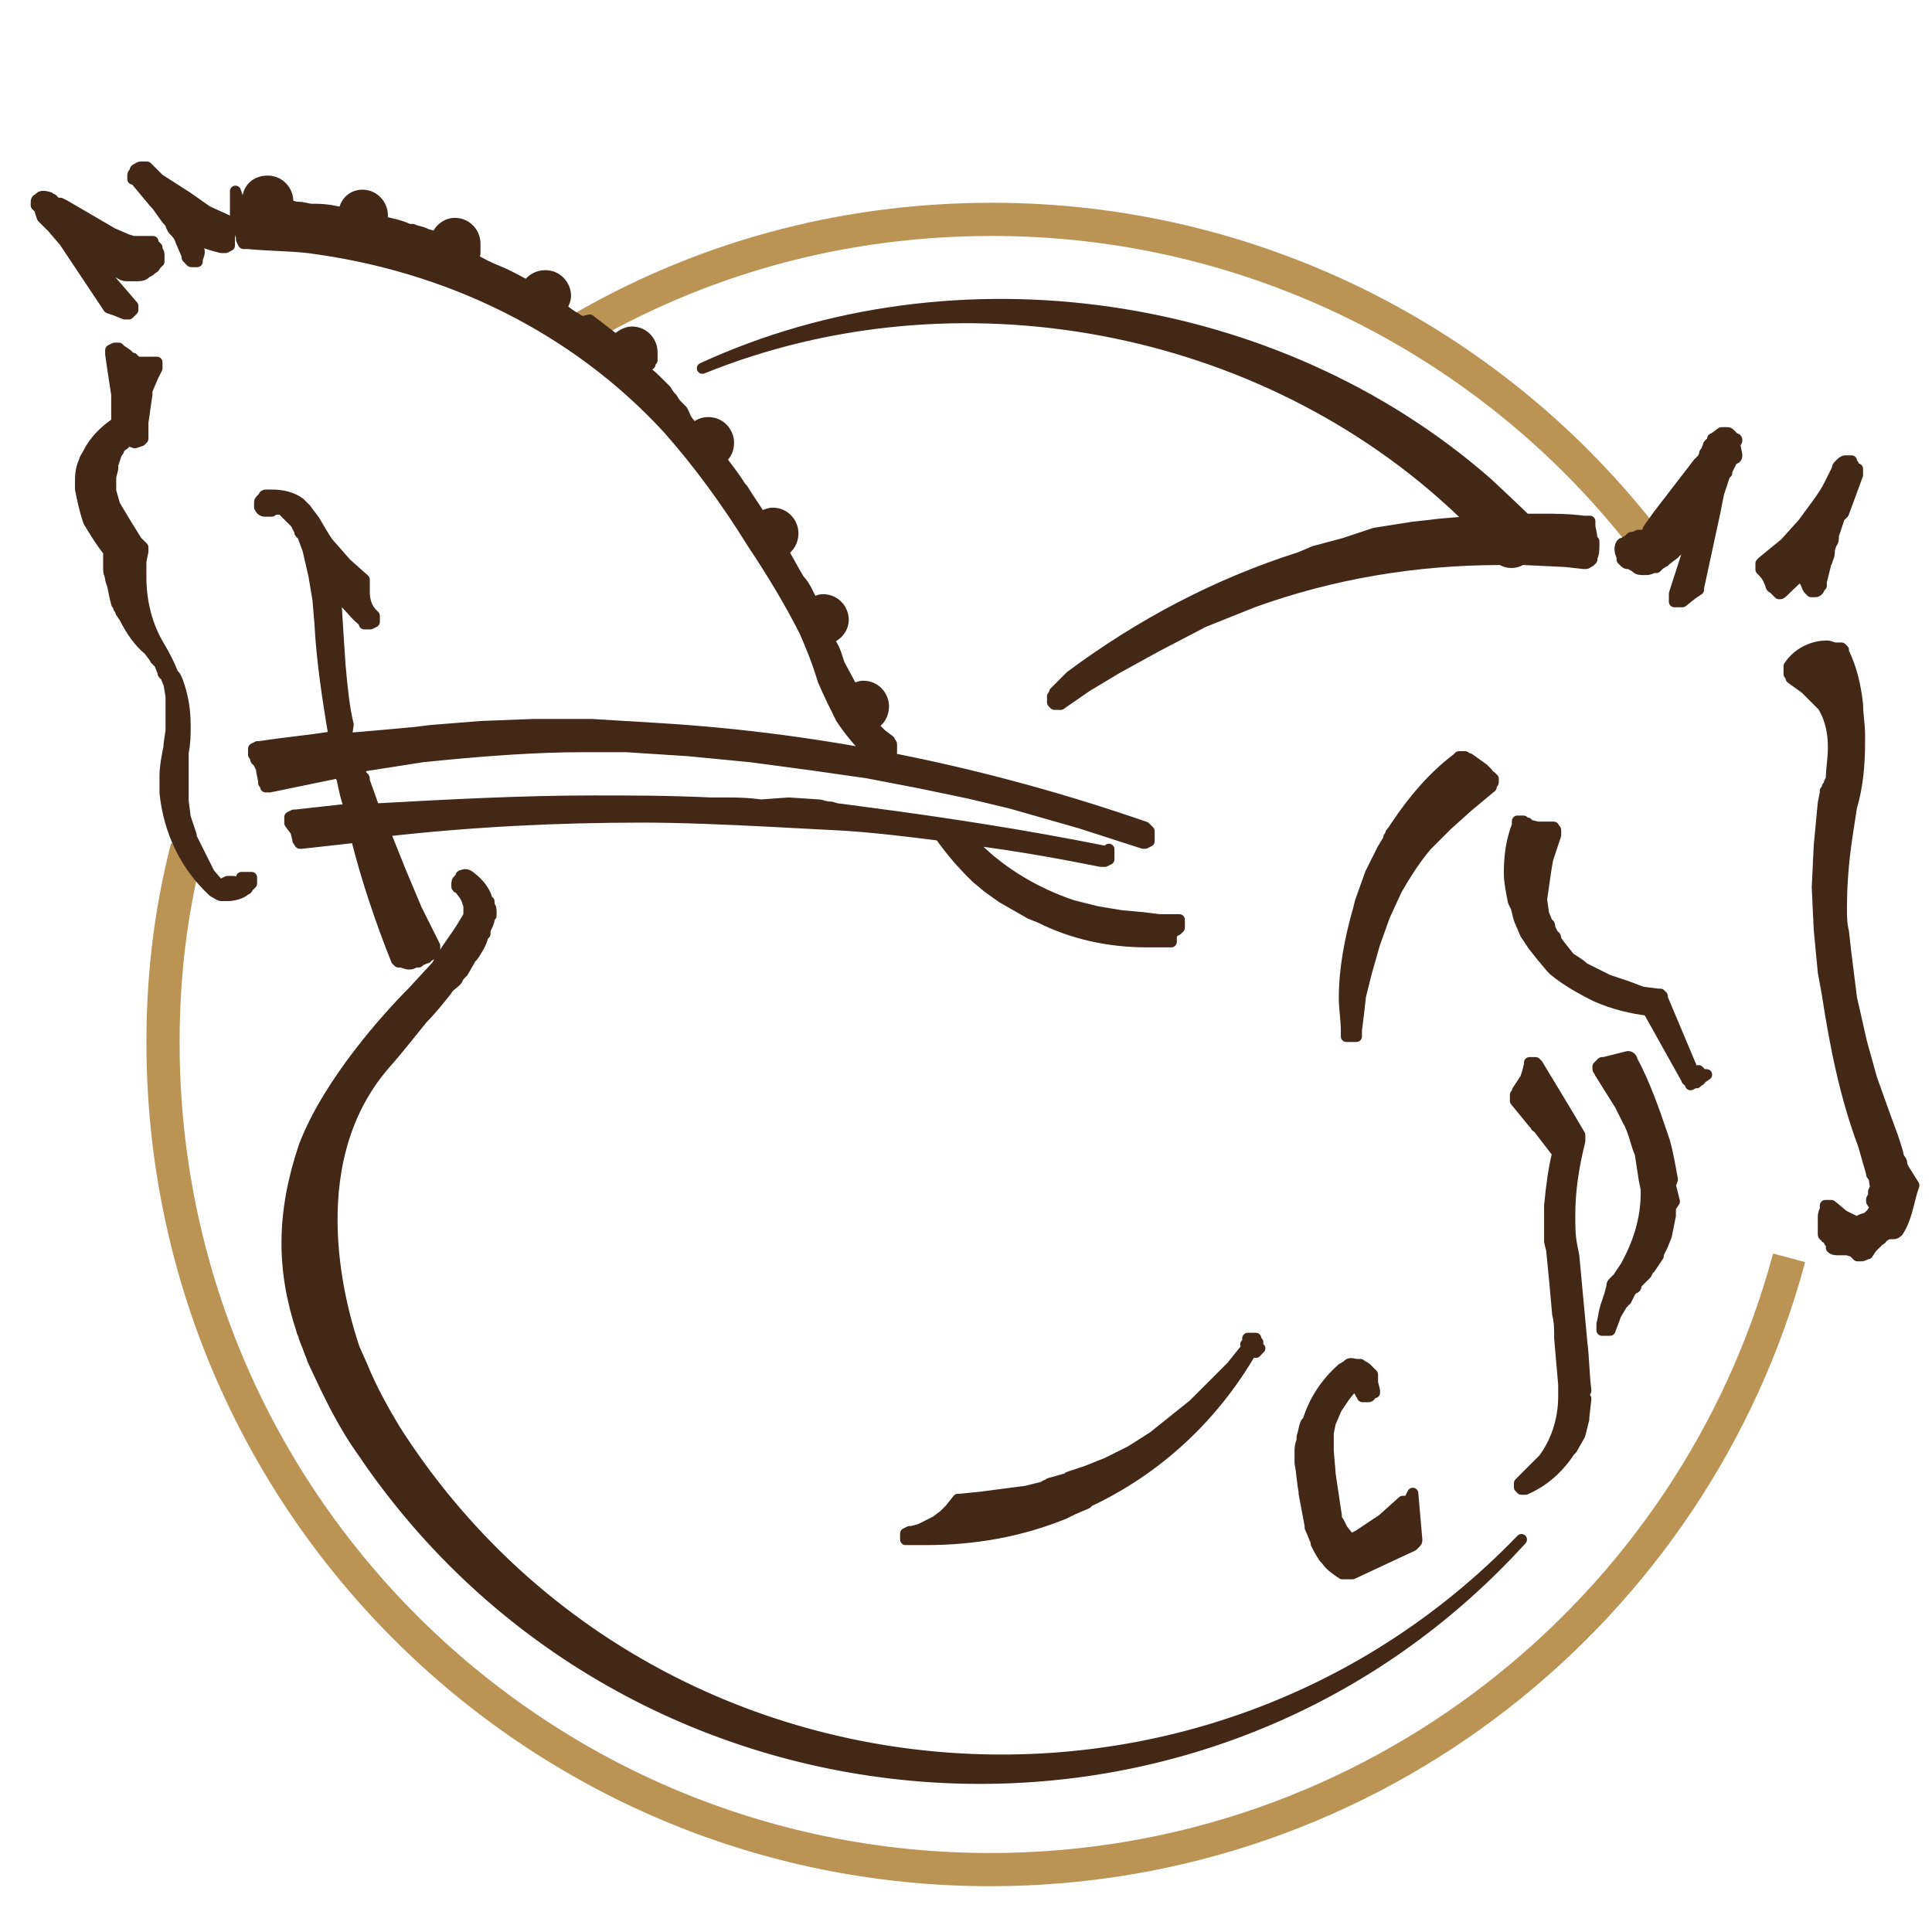
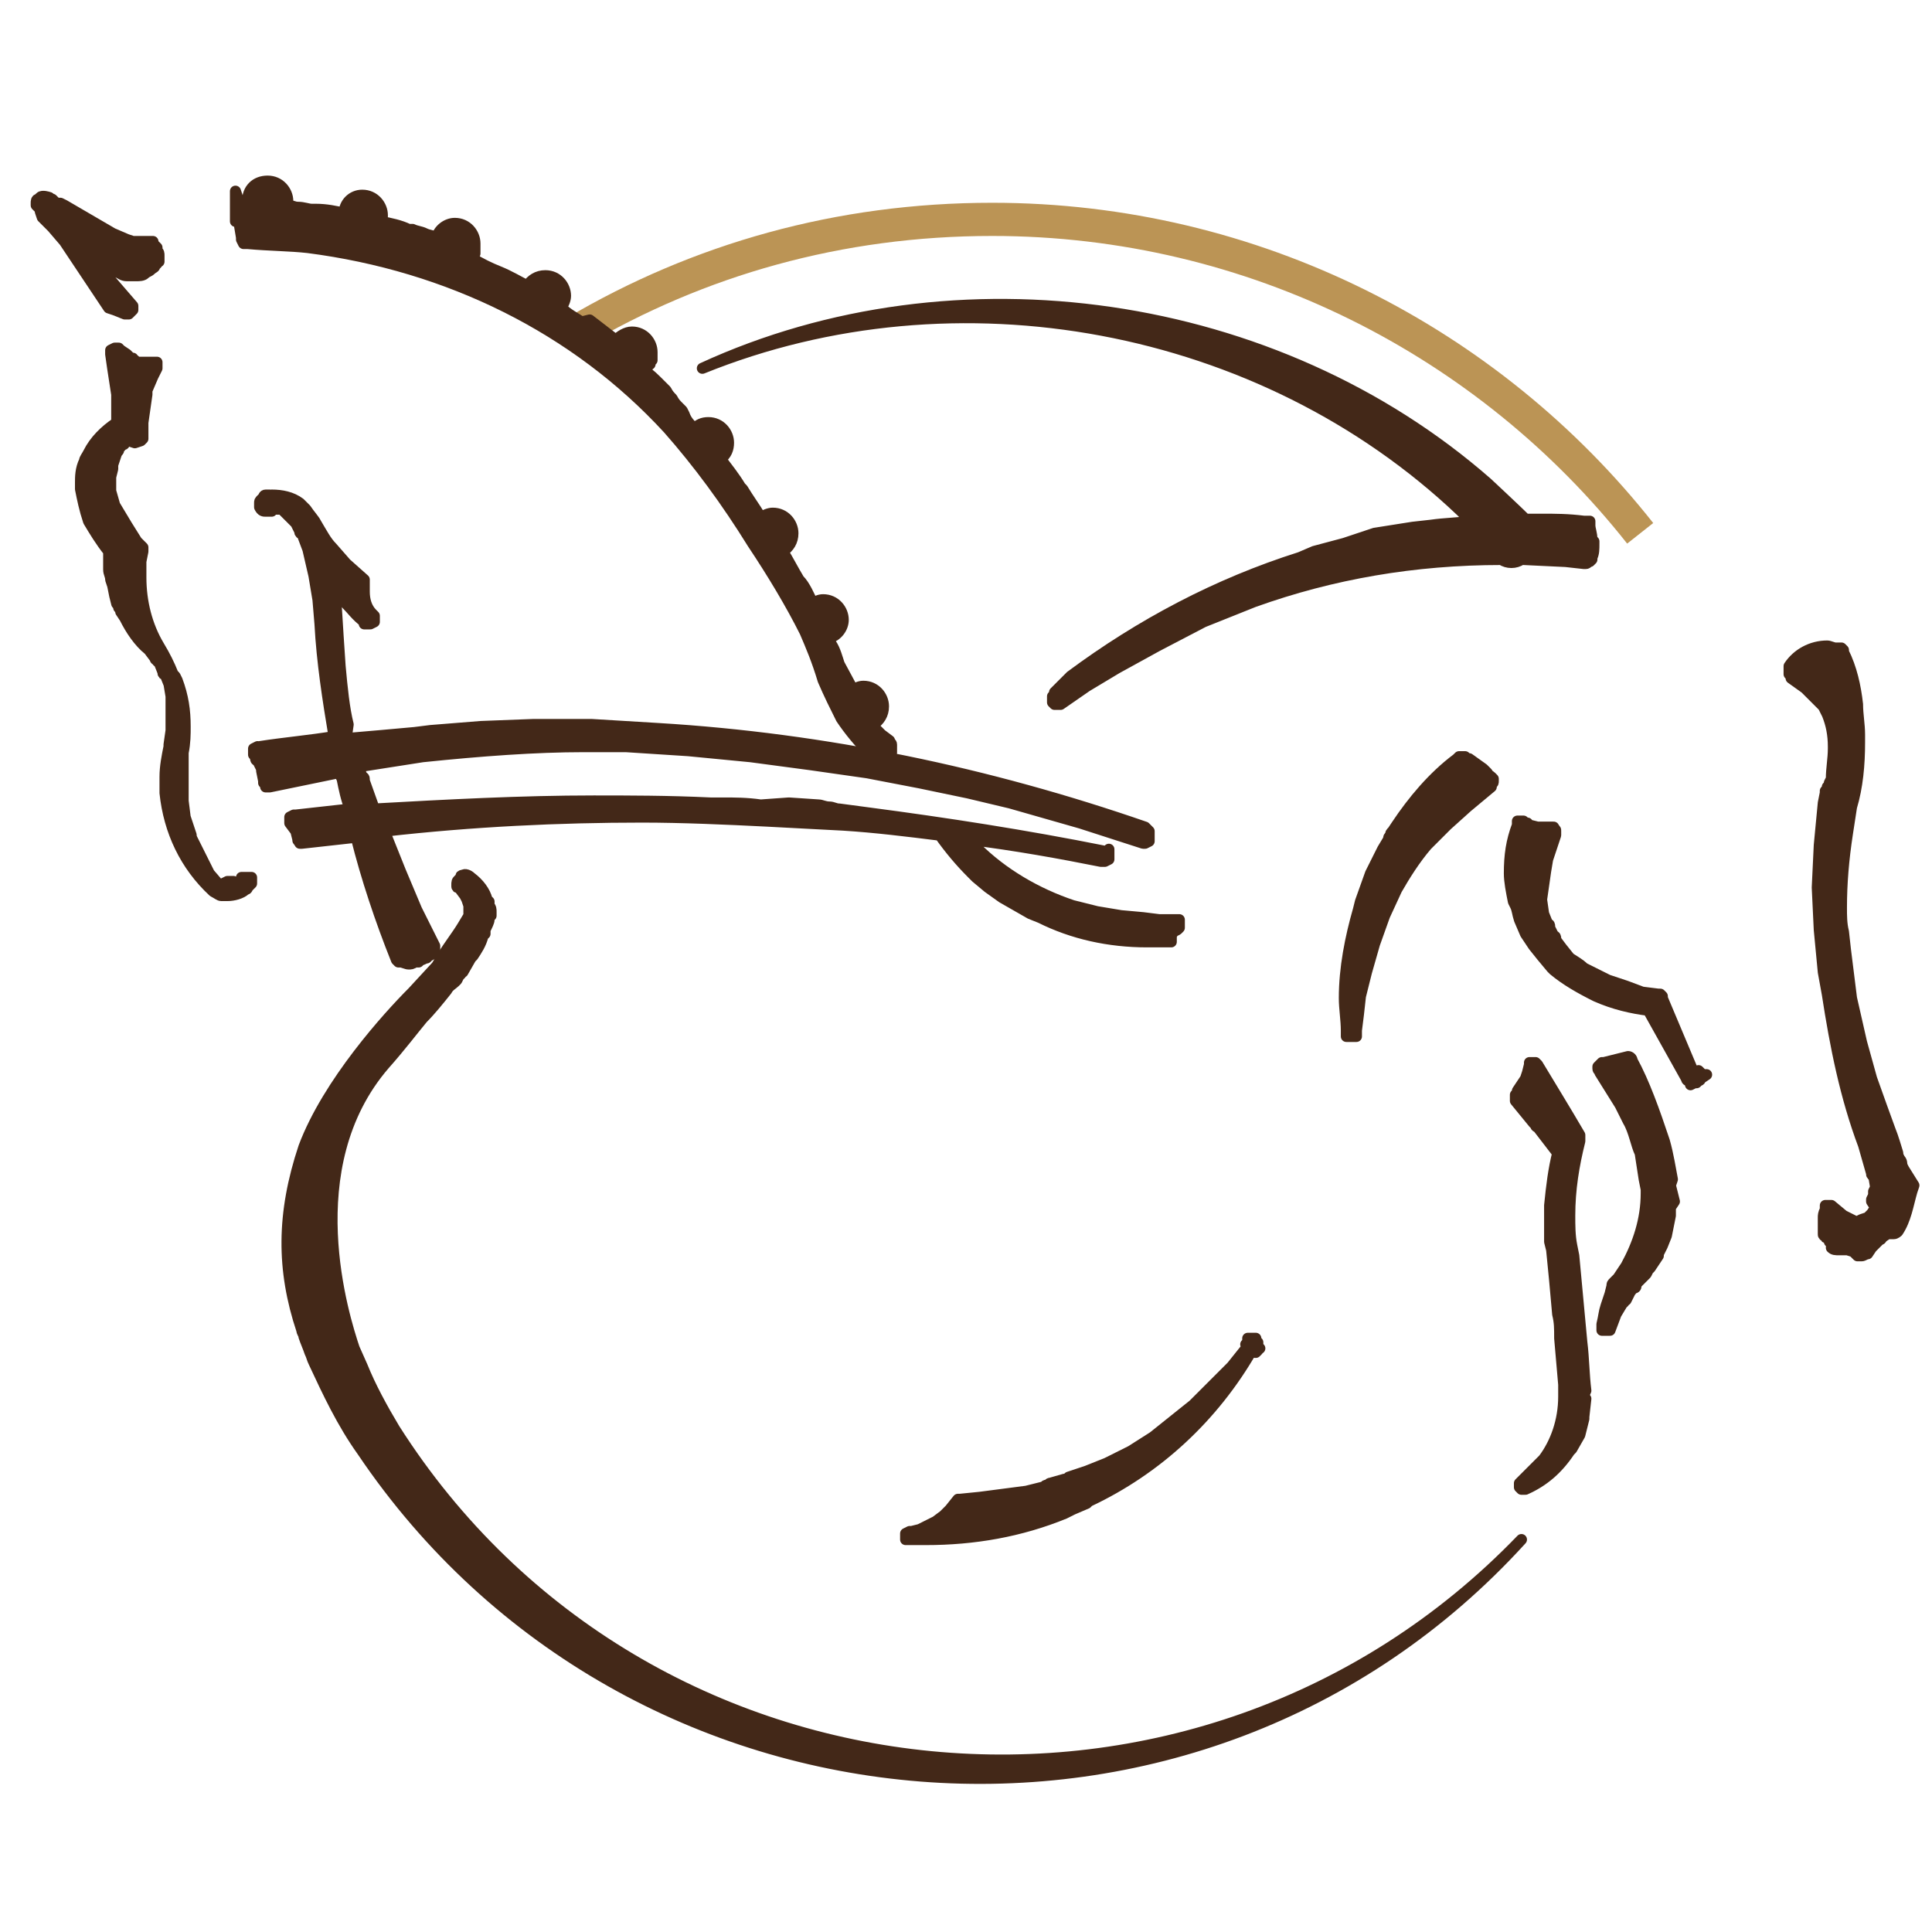
<svg xmlns="http://www.w3.org/2000/svg" version="1.1" id="Calque_1" x="0px" y="0px" viewBox="0 0 96 96" style="enable-background:new 0 0 96 96;" xml:space="preserve">
  <style type="text/css">
	.st0{fill:none;stroke:#BB9455;stroke-width:1.649;stroke-miterlimit:10;}
	.st1{fill:#432818;stroke:#432818;stroke-width:0.55;stroke-linecap:round;stroke-linejoin:round;stroke-miterlimit:10;}
</style>
-   <path class="st0" d="M88.9,62.5C84.2,80,68.2,92.9,49.2,92.9c-22.7,0-41.1-18.4-41.1-41.1c0-3.4,0.4-6.6,1.2-9.7" />
  <path class="st0" d="M28.6,16.5c6.1-3.6,13.1-5.6,20.7-5.6c13,0,24.7,6.1,32.2,15.6" />
  <g>
    <path class="st1" d="M19.6,71c-0.6-1-1.2-2.1-1.6-3.1L17.6,67c-0.5-1.5-2.9-9,1.5-14.1c0.8-0.9,1.4-1.7,1.9-2.3l0,0   c0.4-0.4,0.8-0.9,1.2-1.4c0.1-0.2,0.3-0.3,0.4-0.4l0.1-0.1l0.1-0.2c0.1-0.1,0.1-0.1,0.1-0.1c0-0.1,0.1-0.1,0.1-0.1l0.4-0.7l0.1-0.1   l0,0c0.2-0.3,0.4-0.6,0.5-1l0.1-0.1c0,0,0,0,0-0.1v-0.1c0.1-0.2,0.2-0.4,0.2-0.5v-0.1c0-0.1,0-0.1,0.1-0.1c0-0.1,0-0.1,0-0.1v-0.1   c0-0.1,0-0.2-0.1-0.3v-0.2l-0.1-0.1c-0.1-0.4-0.4-0.8-0.8-1.1c-0.1-0.1-0.3-0.2-0.4-0.1c-0.1,0-0.1,0-0.1,0.1l-0.1,0.1   c-0.1,0.1-0.1,0.1-0.1,0.3V44c0,0.1,0,0.1,0.1,0.1l0.3,0.4l0.1,0.2l0.1,0.3v0.3l0,0.2l-0.3,0.5c-0.3,0.5-0.7,1-1,1.5L21.7,48   l-1.2,1.3c-1.2,1.2-4.2,4.5-5.4,7.7C14,60.3,14,63.1,15,66.1c0,0.1,0.1,0.2,0.1,0.3c0.1,0.3,0.2,0.5,0.3,0.8   c0.1,0.2,0.1,0.3,0.2,0.5c0.7,1.5,1.4,3,2.4,4.4c13.2,19.6,41.6,22,57.6,4.4C59.6,93.1,32,90.5,19.6,71z" />
    <path class="st1" d="M72.6,25.4c0,0,0.3,0.3,0.5,0.5c-0.7,0.1-1.3,0.1-2,0.2l-0.9,0.1l-1.9,0.3L66.8,27l-1.5,0.4l-0.7,0.3   c-4.1,1.3-7.9,3.3-11.4,5.9l-0.1,0.1l-0.1,0.1c-0.1,0.1-0.1,0.1-0.2,0.2l-0.4,0.4v0.1l-0.1,0.1v0.3l0.1,0.1h0.3l1.3-0.9l1.5-0.9   l2-1.1l2.3-1.2l2.5-1c3.9-1.4,8-2.1,12.3-2.1c0.3,0.2,0.7,0.2,1,0h0.1l2.1,0.1l0.9,0.1h0.1c0.1,0,0.1-0.1,0.2-0.1l0.1-0.1v-0.1   c0.1-0.2,0.1-0.4,0.1-0.7v-0.1c-0.1-0.1-0.1-0.1-0.1-0.1c0-0.3-0.1-0.5-0.1-0.7v-0.2h-0.3c-0.8-0.1-1.4-0.1-2.1-0.1   c-0.3,0-0.5,0-0.8,0c-0.4-0.4-1.9-1.8-1.9-1.8c-10.5-9.2-26.4-11.5-39-5.7C47.5,13.2,62.7,16,72.6,25.4z" />
    <path class="st1" d="M5.4,15.3l0.3,0.1l0.5,0.2h0.2l0.1-0.1l0.1-0.1v-0.2L4.7,13c-0.1-0.1-0.1-0.1-0.1-0.1c0,0,0-0.1-0.1-0.1   c0.3,0.2,0.6,0.3,1,0.5c0.1,0.1,0.1,0.1,0.2,0.1c0.1,0,0.1,0.1,0.1,0.1c0.2,0.1,0.3,0.2,0.5,0.2h0.1c0.1,0,0.2,0,0.3,0h0.1   c0.1,0,0.3,0,0.4-0.1c0.1-0.1,0.2-0.1,0.3-0.2c0.1-0.1,0.2-0.1,0.2-0.2l0.1-0.1c0-0.1,0-0.1,0.1-0.1V13v-0.1v-0.2   c0-0.1,0-0.2-0.1-0.2v-0.1v-0.1c-0.1-0.1-0.2-0.2-0.3-0.3H7.6l0,0c-0.1,0-0.1,0-0.1,0c-0.1,0-0.2,0-0.3,0H7.1c-0.1,0-0.1,0-0.1,0   H6.9H6.6l-0.3-0.1l0,0H6.3l-0.7-0.3l-2.4-1.4l-0.2-0.1l-0.2,0l-0.1-0.1c0,0,0,0-0.1-0.1L2.5,10l0,0c0,0,0,0,0-0.1   c0-0.1-0.1-0.1-0.1-0.1C2.4,9.8,2.1,9.7,2,9.8l0,0L1.9,9.9C1.8,9.9,1.8,10,1.8,10.1v0.1l0.1,0.1c0,0,0,0,0.1,0.1l0,0L2,10.5   l0.1,0.3l0.5,0.5L3.2,12L5.4,15.3L5.4,15.3z M2,10.2H1.9c0,0,0,0,0-0.1L2,10.2L2,10.2z M1.8,10.1L1.8,10.1H2H1.8z" />
-     <path class="st1" d="M7.7,10.1L7.7,10.1c0.1,0.1,0.1,0.1,0.1,0.1l0.5,0.7c0.1,0.1,0.2,0.2,0.2,0.3l0.1,0.2C8.8,11.6,8.9,11.7,9,12   l0.3,0.7v0.1l0.1,0.1l0.1,0.1h0.1h0.2v-0.1c0-0.1,0.1-0.2,0.1-0.4c0-0.1-0.1-0.3-0.1-0.4l-0.2-0.3c-0.1-0.1-0.1-0.1-0.1-0.2   c0.1,0.1,0.2,0.1,0.3,0.2l0.1,0.1c0.3,0.2,0.7,0.3,1.1,0.4h0.2l0.2-0.1v-0.4l0.1-0.5v-0.3h-0.1l-1.1-0.5l-1-0.7L7.9,8.9L7.4,8.4   L7.3,8.3L7.2,8.3H7c-0.1,0-0.2,0.1-0.2,0.1c-0.1,0-0.1,0.1-0.1,0.2c-0.1,0-0.1,0.1-0.1,0.1l0,0l0,0l0,0v0.2h0.1L7.7,10.1z" />
    <path class="st1" d="M12,43.9V44c0,0.1,0,0.1,0,0.1L11.8,44l-0.2-0.2h-0.1h-0.2l-0.2,0.1V44l-0.1,0.1l-0.6-0.7L10,42.6l-0.5-1   c0-0.1,0-0.1,0-0.1l-0.3-0.9l-0.1-0.8c0-0.1,0-0.1,0-0.2c0-0.1,0-0.1,0-0.2v-1.3v-0.7c0.1-0.5,0.1-0.9,0.1-1.3   c0-0.8-0.1-1.5-0.4-2.3l-0.1-0.2l-0.1-0.1c-0.2-0.5-0.4-0.9-0.7-1.4c-0.6-1-0.9-2.2-0.9-3.4v-0.3v-0.4c0-0.1,0-0.1,0-0.1l0.1-0.5   v-0.2l-0.3-0.3l-0.5-0.8l-0.3-0.5l-0.3-0.5l-0.2-0.7v-0.7l0.1-0.4c0,0,0,0,0-0.1s0-0.1,0-0.1l0.1-0.3l0.1-0.3   c0.1-0.1,0.1-0.1,0.1-0.2c0-0.1,0.1-0.1,0.1-0.1v-0.1c0,0,0,0,0.1,0c0.1,0,0.1-0.1,0.1-0.1l0.2-0.1L6.7,22L7,21.9l0.1-0.1v-0.8   l0.1-0.7l0.1-0.7v-0.1c0,0,0-0.1,0-0.1l0.3-0.7l0.2-0.4v-0.3H7.5H7.2H6.8c-0.1,0-0.1,0-0.1-0.1c-0.1,0-0.1,0-0.1-0.1l0,0.1l0,0   l-0.3-0.3L6,17.4l-0.1-0.1H5.7l-0.2,0.1v0.2l0.1,0.7l0.2,1.3v1.2V21c-0.6,0.4-1.1,0.9-1.4,1.5c-0.1,0.2-0.2,0.3-0.2,0.4   C4,23.3,4,23.7,4,24v0.3c0.1,0.5,0.2,1,0.4,1.6c0.3,0.5,0.6,1,1,1.5c0,0.2,0,0.4,0,0.6v0.2v0.1c0,0.2,0.1,0.3,0.1,0.5l0.1,0.3   l0.1,0.5L5.8,30c0.1,0.1,0.1,0.2,0.1,0.2C6,30.3,6,30.4,6,30.4l0.2,0.3c0.3,0.6,0.7,1.2,1.2,1.6l0.3,0.4c0,0.1,0.1,0.1,0.1,0.1   s0,0.1,0.1,0.1l0.2,0.5c0,0.1,0,0.1,0.1,0.1l0.2,0.5l0.1,0.6v0.5v0.3v0.8v0.1l-0.1,0.7v0.1c-0.1,0.5-0.2,1-0.2,1.5   c0,0.1,0,0.3,0,0.4s0,0.2,0,0.4c0.2,1.9,1,3.6,2.4,4.9l0,0c0.2,0.1,0.3,0.2,0.4,0.2H11c0.1,0,0.2,0,0.3,0c0.3,0,0.7-0.1,0.9-0.3   c0.1,0,0.1-0.1,0.1-0.1c0,0,0,0,0.1-0.1l0.1-0.1v-0.3H12V43.9z" />
-     <path class="st1" d="M68.2,68.3L68.2,68.3c-0.1-0.1-0.1-0.1-0.1-0.1c-0.1-0.1-0.1-0.1-0.2-0.2c-0.1-0.1-0.2-0.1-0.3-0.2h-0.1h-0.1   c-0.1,0-0.3-0.1-0.4,0l0,0c0,0-0.1,0.1-0.1,0.1c-0.1,0-0.1,0.1-0.2,0.1c-0.8,0.7-1.4,1.6-1.7,2.6l-0.1,0.1   c-0.1,0.2-0.1,0.4-0.2,0.7v0.1v0.1c-0.1,0.2-0.1,0.4-0.1,0.5c0,0.1,0,0.2,0,0.3v0.3c0.1,0.5,0.1,0.9,0.2,1.4v0.1   c0.1,0.5,0.2,1.1,0.3,1.6v0.1c0.1,0.2,0.2,0.5,0.3,0.7v0.1c0.1,0.2,0.2,0.4,0.4,0.7l0.1,0.1l0,0c0.2,0.3,0.5,0.5,0.8,0.7H67h0.2   l3-1.4l0.1-0.1l0,0c0.1-0.1,0.1-0.1,0.1-0.2l-0.2-2.3L70,74.6h-0.3l-1,0.9l-1.2,0.8l-0.4,0.2L66.7,76l-0.2-0.4   c-0.1-0.1-0.1-0.2-0.1-0.3l-0.3-2l-0.1-1.2v-0.8v-0.1l0.1-0.5l0,0l0.3-0.7l0.4-0.6l0.4-0.5l0.1-0.1l0,0l0.1,0.1l0.2,0.3l0,0   c0,0.1,0.1,0.1,0.1,0.1v0.1H68c0,0,0.1,0,0.1-0.1l0,0c0,0,0,0,0.1-0.1h0.1v-0.1l-0.1-0.4v-0.3L68.2,68.3z" />
    <path class="st1" d="M71.5,41.4c0.1-0.1,0.1-0.1,0.2-0.2c0.1-0.1,0.1-0.1,0.2-0.2l1-0.9l1.2-1v-0.1c0.1-0.1,0.1-0.1,0.1-0.2v-0.1   l-0.1-0.1c-0.1-0.1-0.2-0.1-0.2-0.2c-0.1-0.1-0.2-0.2-0.2-0.2L73,37.7h-0.1l-0.1-0.1h-0.3l-0.1,0.1c-1.2,0.9-2.2,2.1-3,3.3   l-0.2,0.3c-0.1,0.1-0.1,0.1-0.1,0.2c-0.1,0.1-0.1,0.1-0.1,0.2l-0.3,0.5l-0.6,1.2l-0.5,1.4l-0.1,0.4c-0.4,1.4-0.7,2.9-0.7,4.4   c0,0.5,0.1,1.1,0.1,1.6v0.3h0.5v-0.3l0.1-0.8l0.1-0.9l0.3-1.2l0.4-1.4l0.5-1.4l0.6-1.3c0.4-0.7,0.9-1.5,1.5-2.2L71.5,41.4z" />
    <path class="st1" d="M60.3,68.8l-1,1l-1,0.8l-1,0.8l-1.1,0.7L55,72.7l-1,0.4l-0.9,0.3c-0.1,0.1-0.1,0.1-0.2,0.1l-0.7,0.2   c-0.1,0-0.1,0.1-0.2,0.1c-0.1,0-0.1,0.1-0.2,0.1L51,74.1l-2.3,0.3l-1,0.1h-0.1L47.2,75l-0.3,0.3l-0.4,0.3L45.7,76l-0.4,0.1h-0.1   L45,76.2v0.3h0.2c0.2,0,0.3,0,0.4,0c0.1,0,0.3,0,0.4,0c2.4,0,4.7-0.4,6.9-1.3l0.2-0.1l0.2-0.1l0.7-0.3l0.1-0.1l0,0   c3.4-1.6,6.2-4.2,8.1-7.5c0.1,0.1,0.1,0.1,0.2,0.1l0.1-0.1v-0.1h0.1l-0.1-0.1v-0.2l-0.1-0.1v-0.1h-0.3L62,66.5v0.3h-0.1l0.1,0.1   l-0.8,1L60.3,68.8z" />
-     <path class="st1" d="M89.7,28.1L89.7,28.1c-0.1,0.1-0.1,0.3-0.1,0.4v0.1c0,0.1,0,0.2,0.1,0.3c0.1,0.2,0.1,0.3,0.2,0.4l0.1,0.1h0.2   c0.1,0,0.2-0.1,0.2-0.2l0.1-0.1v-0.1v-0.1l0.2-0.8c0-0.1,0.1-0.2,0.1-0.3c0.1-0.2,0.1-0.3,0.1-0.5l0.1-0.3c0.1-0.1,0.1-0.2,0.1-0.4   l0.3-0.9c0-0.1,0.1-0.1,0.1-0.1s0.1-0.1,0.1-0.1l0.7-1.9v-0.3h-0.2l0,0c0,0,0,0,0-0.1v-0.1l0,0l-0.1-0.1l0,0v-0.1h-0.3   c-0.1,0-0.2,0.1-0.2,0.1l-0.1,0.1c-0.1,0.1-0.1,0.1-0.1,0.2l-0.4,0.8c-0.3,0.6-0.8,1.2-1.3,1.9L88.7,27l-1.1,0.9L87.5,28v0.3   l0.1,0.1c0.2,0.2,0.3,0.4,0.4,0.7c0,0.1,0.1,0.1,0.1,0.1l0.1,0.1l0.1,0.1l0,0c0,0,0.1,0.1,0.1,0.1c0.1,0,0.1,0,0.2-0.1   c0.5-0.5,1-0.9,1.5-1.5C89.7,27.8,89.7,28,89.7,28.1z" />
    <path class="st1" d="M84.4,53.2l-0.2,0.2l-1.6-3.8v-0.1l-0.1-0.1h-0.1l-0.8-0.1L80.8,49l-0.9-0.3l-1-0.5l-0.2-0.1   c-0.2-0.2-0.4-0.3-0.7-0.5l-0.4-0.5l-0.3-0.4v-0.1c0,0,0-0.1-0.1-0.1L77,46.1V46l0,0c0,0,0-0.1-0.1-0.1l-0.2-0.5l-0.1-0.7L76.7,44   l0.1-0.7l0.1-0.6l0.3-0.9l0.1-0.3v-0.2c0-0.1,0-0.1-0.1-0.1v-0.1h-0.8L76,41c-0.1,0-0.1-0.1-0.1-0.1h-0.1l-0.1-0.1h-0.3v0.2   c-0.3,0.8-0.4,1.5-0.4,2.4c0,0.4,0.1,0.9,0.2,1.4l0.1,0.2c0.1,0.2,0.1,0.4,0.2,0.7l0.3,0.7l0.4,0.6l0.4,0.5l0.5,0.6l0.1,0.1   c0.6,0.5,1.3,0.9,2.1,1.3c0.9,0.4,1.8,0.6,2.6,0.7l1.9,3.4c0,0.1,0.1,0.1,0.1,0.1l0.1,0.1H84l0,0L84,53.9l0.2-0.1h0.1l0.1-0.1   c0.1,0,0.1-0.1,0.1-0.1l0.3-0.2h-0.2L84.4,53.2z" />
    <path class="st1" d="M33.2,21.3c1.5,1.7,2.9,3.6,4.2,5.7c1,1.5,1.9,3,2.6,4.4c0.3,0.7,0.6,1.4,0.9,2.4c0.3,0.7,0.6,1.3,0.9,1.9   c0.4,0.6,0.9,1.2,1.4,1.7c0,0,0.1,0.1,0.2,0.1h0.8l0.1-0.1V37c0-0.1-0.1-0.1-0.1-0.2l-0.4-0.3l-0.3-0.3L43.4,36   c0.3-0.2,0.5-0.5,0.5-0.9c0-0.5-0.4-1-1-1c-0.2,0-0.4,0.1-0.5,0.2L41.7,33c-0.1-0.3-0.2-0.7-0.4-1c-0.1-0.1-0.1-0.2-0.1-0.3   c0.4-0.1,0.7-0.5,0.7-0.9c0-0.5-0.4-1-1-1c-0.2,0-0.4,0.1-0.5,0.2c-0.2-0.4-0.4-0.9-0.7-1.2v0l0,0c-0.3-0.5-0.5-0.9-0.8-1.4   c0.3-0.2,0.5-0.5,0.5-0.9c0-0.5-0.4-1-1-1c-0.2,0-0.4,0.1-0.6,0.2c-0.3-0.5-0.6-0.9-0.9-1.4l-0.1-0.1c-0.3-0.5-0.7-1-1-1.4   c0.3-0.2,0.4-0.5,0.4-0.8c0-0.5-0.4-1-1-1c-0.3,0-0.5,0.1-0.7,0.3c-0.2-0.2-0.4-0.4-0.5-0.7l-0.1-0.2l-0.2-0.2   c-0.1-0.1-0.2-0.2-0.3-0.4c-0.1-0.1-0.2-0.2-0.3-0.4l-0.3-0.3c-0.3-0.3-0.5-0.5-0.8-0.7l0.1-0.1l0.1-0.1l0,0c0-0.1,0.1-0.1,0.1-0.1   v-0.1l0.1-0.1v-0.1c0,0,0-0.1,0-0.1v-0.2c0-0.5-0.4-1-1-1c-0.3,0-0.6,0.2-0.8,0.4c-0.4-0.3-0.9-0.7-1.3-1L28.9,16   c-0.3-0.2-0.7-0.4-1-0.7c0.1-0.2,0.2-0.4,0.2-0.6c0-0.5-0.4-1-1-1c-0.4,0-0.7,0.2-0.9,0.5c-0.4-0.2-0.9-0.5-1.4-0.7   c-0.5-0.2-0.9-0.4-1.4-0.7c0,0,0-0.1,0.1-0.1l0.1-0.1v-0.1c0,0,0-0.1,0-0.1v-0.1v-0.2c0-0.5-0.4-1-1-1c-0.4,0-0.8,0.3-0.9,0.7   c-0.2-0.1-0.4-0.1-0.6-0.2c-0.2-0.1-0.4-0.1-0.6-0.2h-0.1h-0.1c-0.4-0.2-0.9-0.3-1.4-0.4c0.1-0.1,0.1-0.2,0.1-0.3c0-0.5-0.4-1-1-1   c-0.5,0-0.9,0.4-0.9,0.9c-0.4-0.1-0.9-0.2-1.4-0.2h-0.1h-0.1c-0.2,0-0.4-0.1-0.7-0.1c-0.2,0-0.3-0.1-0.5-0.1c0-0.1,0-0.2,0-0.2   c0-0.5-0.4-1-1-1s-1,0.4-1,1v0.1H12c-0.1,0-0.1,0-0.1,0l-0.2-0.6V11l0.1-0.1l0.1,0.3l0.1,0.6v0.1l0.1,0.2h0.2   c1.1,0.1,2.1,0.1,3,0.2C22.3,13.2,28.6,16.3,33.2,21.3z" />
    <path class="st1" d="M94.6,58.1l-0.1-0.2c0-0.1,0-0.2-0.1-0.3l-0.1-0.2v-0.1c-0.1-0.3-0.2-0.7-0.4-1.2L93.5,55L93,53.6l-0.5-1.8   L92,49.6l-0.3-2.4l-0.1-0.9c-0.1-0.4-0.1-0.8-0.1-1.2c0-1.2,0.1-2.4,0.3-3.7l0.2-1.3c0.3-1,0.4-2.1,0.4-3.2v-0.4   c0-0.5-0.1-1-0.1-1.5c-0.1-0.9-0.3-1.8-0.7-2.6v-0.1l-0.1-0.1h-0.1h-0.1h-0.1c-0.1,0-0.3-0.1-0.4-0.1c-0.8,0-1.5,0.4-1.9,1v0.1v0.3   l0.1,0.1v0.1l0.7,0.5l0.6,0.6l0.3,0.3l0.2,0.4c0.2,0.5,0.3,1,0.3,1.6v0.1c0,0.5-0.1,1-0.1,1.5l-0.1,0.2c0,0.1,0,0.1-0.1,0.2   c0,0.1,0,0.1-0.1,0.2l0,0v0.1l-0.1,0.5l-0.2,2.1l-0.1,2.1l0.1,2.1l0.2,2.1l0.2,1.1c0.4,2.6,0.9,5.1,1.8,7.5l0.4,1.4   c0,0.1,0,0.1,0.1,0.1l0.1,0.6l-0.1,0.2v0.1c0,0.1,0,0.1,0,0.1l-0.1,0.2v0.1L93.2,60l-0.2,0.3l-0.2,0.2l-0.3,0.1l-0.2,0.1h-0.1   l-0.2-0.1l-0.2-0.1l-0.2-0.1L91,59.9h-0.3v0.2c-0.1,0.2-0.1,0.3-0.1,0.4v0.3c0,0.1,0,0.1,0,0.2c0,0.1,0,0.1,0,0.1v0.1   c0,0.1,0,0.1,0,0.1l0,0c0,0.1,0,0.1,0.1,0.1c0,0.1,0,0.1,0.1,0.1l0,0c0.1,0.1,0.1,0.1,0.1,0.2l0.1,0.1l0,0v0.1h0.1v0.1H91   c0.1,0.1,0.2,0.1,0.4,0.1h0.4l0.3,0.1c0.1,0.1,0.1,0.1,0.1,0.1l0.1,0.1h0.2c0.1,0,0.2-0.1,0.3-0.1l0,0l0.2-0.3l0.2-0.2l0.2-0.2   c0,0,0.1,0,0.1-0.1l0.3-0.2h0.2h0.1c0.1,0,0.2-0.1,0.2-0.1c0.4-0.6,0.5-1.3,0.7-2l0.1-0.3l0,0L94.6,58.1z" />
-     <path class="st1" d="M86.3,21.9c0-0.1,0-0.1-0.1-0.1l0,0l-0.1-0.1l-0.1-0.1c-0.1-0.1-0.1-0.1-0.2-0.1h-0.2c-0.1,0-0.1,0-0.1,0.1   h-0.1l-0.1,0.1c0,0-0.1,0-0.1,0.1h-0.1v0.1v0.1c0,0.1-0.1,0.1-0.1,0.1V22l0,0l-0.1,0.1l-0.1,0.3c-0.1,0.1-0.1,0.1-0.1,0.2l-0.1,0.2   c0,0,0,0.1-0.1,0.1c0,0.1-0.1,0.1-0.1,0.1l-2,2.6l-0.5,0.7L82,26.4c0,0-0.1,0-0.1,0.1l-0.3,0.1c-0.1,0-0.1,0-0.2,0l-0.2,0.1h-0.1   c-0.1,0-0.1,0.1-0.1,0.1c-0.1,0-0.1,0.1-0.1,0.1h-0.1l-0.2,0.2V27c-0.1,0.1-0.1,0.2-0.1,0.3v0c0,0.2,0.1,0.3,0.1,0.4v0.1l0.1,0.1   l0,0c0.1,0.1,0.1,0.1,0.2,0.1h0.1c0.1,0.1,0.2,0.1,0.3,0.2c0.1,0.1,0.2,0.1,0.4,0.1h0.1c0.2,0,0.3-0.1,0.4-0.1h0.1l0.1-0.1   c0.1-0.1,0.1-0.1,0.1-0.1c0.1,0,0.1-0.1,0.2-0.1l0,0c0.2-0.2,0.4-0.3,0.5-0.4c0-0.1,0.1-0.1,0.1-0.1c0.1-0.1,0.1-0.1,0.1-0.1   c0.3-0.4,0.7-0.8,0.9-1.2V26c-0.1,0.1-0.1,0.3-0.1,0.4l-1,3.1v0.4h0.4l0.5-0.4l0.3-0.2v-0.1l0.8-3.7l0.2-1l0.3-0.9   c0-0.1,0.1-0.1,0.1-0.1v-0.1l0.3-0.6c0.2,0,0.2-0.1,0.2-0.2l-0.1-0.5L86.3,21.9L86.3,21.9z" />
    <path class="st1" d="M16.8,38.3c0,0.1,0.1,0.2,0.1,0.2l0.1,0.2c0.1,0.5,0.2,1,0.4,1.5c-0.9,0.1-1.8,0.2-2.7,0.3h-0.1l-0.2,0.1v0.3   l0.3,0.4l0.1,0.4c0,0.1,0,0.1,0.1,0.1v0.1H15l2.7-0.3c0.5,2,1.2,4.1,2,6.1l0.1,0.1h0.1c0.1,0,0.3,0.1,0.4,0.1c0.1,0,0.2,0,0.3-0.1   h0.2l0.1-0.1c0.1,0,0.2-0.1,0.3-0.1l0.1-0.1l0.2-0.1l0.1-0.1v-0.3l-0.9-1.8l-0.8-1.9l-0.8-2c4.4-0.5,8.7-0.7,12.8-0.7   c2,0,4.2,0.1,6.2,0.2l3.8,0.2c1.6,0.1,3.2,0.3,4.8,0.5c0.5,0.7,1,1.3,1.6,1.9l0.2,0.2l0.6,0.5l0.7,0.5l0.7,0.4l0.7,0.4l0.5,0.2   c1.6,0.8,3.4,1.2,5.3,1.2c0.3,0,0.7,0,1,0h0.2v-0.2v-0.1l0.1-0.2l0.2-0.1l0.1-0.1v-0.4h-0.1l0,0h-0.9l-0.8-0.1l-1.1-0.1l-1.2-0.2   l-1.2-0.3c-1.8-0.6-3.5-1.6-4.8-2.9l-0.4-0.4c2.4,0.3,4.6,0.7,6.6,1.1h0.2l0.2-0.1v-0.5L55,42.3h-0.1c-4-0.8-7.9-1.4-11.7-1.9   l-1.5-0.2c-0.2,0-0.3-0.1-0.5-0.1c-0.2,0-0.4-0.1-0.5-0.1l-1.5-0.1L37.8,40c-0.7-0.1-1.3-0.1-1.9-0.1h-0.4h-0.2   c-2.1-0.1-4.1-0.1-5.8-0.1c-3.6,0-7.3,0.2-10.9,0.4l-0.5-1.4v-0.1c0-0.1-0.1-0.1-0.1-0.1l-0.2-0.5l3.2-0.5c2.9-0.3,5.6-0.5,8-0.5   h2.1l3.1,0.2l3.1,0.3l3,0.4l2.8,0.4l2.6,0.5l2.4,0.5l2.1,0.5l3.5,1l3.1,1h0.1l0.2-0.1v-0.5l-0.1-0.1c0,0-0.1-0.1-0.1-0.1   c-7.8-2.7-15.9-4.4-24.2-4.9l-3.3-0.2h-2.9l-2.6,0.1l-2.5,0.2l-0.8,0.1c-1.1,0.1-2.2,0.2-3.4,0.3L17.3,36c-0.2-0.8-0.3-1.8-0.4-2.9   l-0.1-1.5L16.7,30v-0.7c0.2,0.2,0.3,0.4,0.4,0.5l0.1,0.2c0.3,0.3,0.5,0.6,0.9,0.9V31h0.3l0.2-0.1v-0.3l-0.1-0.1   c-0.3-0.3-0.4-0.7-0.4-1.1c0-0.1,0-0.2,0-0.3v-0.2l0,0v-0.1L17.2,28l-0.7-0.8c-0.3-0.3-0.5-0.7-0.8-1.2c-0.1-0.2-0.3-0.4-0.5-0.7   l0,0c-0.1-0.1-0.1-0.1-0.2-0.2l-0.1-0.1c-0.4-0.3-0.9-0.4-1.4-0.4v0.2l-0.1-0.2h-0.1h-0.1c-0.1,0-0.1,0.1-0.1,0.1   c-0.1,0.1-0.1,0.1-0.1,0.1c-0.1,0.1-0.1,0.1-0.1,0.2v0.1v0.1c0.1,0.2,0.2,0.2,0.3,0.2h0.2c0.1,0,0.1,0,0.1-0.1h0.2H14l0.1,0.1   l0.3,0.3l0.3,0.3l0.2,0.4c0,0.1,0,0.1,0.1,0.1l0.3,0.8l0.3,1.3l0.2,1.2l0.1,1.2c0.1,1.9,0.4,3.8,0.7,5.6c-1.2,0.2-2.4,0.3-3.7,0.5   v0.2l-0.1-0.2l-0.2,0.1v0.3l0.1,0.1c0,0,0,0,0,0.1c0,0,0,0.1,0.1,0.1l0.2,0.4v0.1l0.1,0.5v0.1l0.1,0.1v0.1h0.2l3.4-0.7   C16.8,38.2,16.8,38.3,16.8,38.3z M13.5,25.4L13.5,25.4L13.5,25.4L13.5,25.4z" />
    <path class="st1" d="M83.1,58.6c-0.1-0.5-0.2-1.2-0.4-1.9c-0.5-1.5-1-2.9-1.6-4c0-0.1-0.1-0.2-0.2-0.2l-1.2,0.3h-0.1L79.4,53v0.1   c0,0.1,0.1,0.1,0.1,0.2l0.5,0.8l0.5,0.8l0.4,0.8c0.3,0.5,0.4,1.2,0.6,1.6l0.2,1.3l0.1,0.5v0.2c0,1.3-0.4,2.5-1,3.6l-0.4,0.6   l-0.1,0.1l-0.1,0.1c-0.1,0.1-0.1,0.1-0.1,0.2L80,64.3l-0.2,0.6c-0.1,0.3-0.1,0.5-0.2,0.9v0.3H80l0.3-0.8l0.3-0.5   c0.1-0.1,0.1-0.1,0.1-0.1c0-0.1,0.1-0.1,0.1-0.1l0.2-0.4c0.1-0.1,0.1-0.2,0.2-0.2s0.1-0.1,0.1-0.2l0.5-0.5l0.1-0.2   c0.1-0.1,0.1-0.1,0.1-0.1l0.4-0.6v-0.1l0.2-0.4l0.2-0.5l0.1-0.5l0.1-0.5v-0.4l0.2-0.3L83,58.9L83.1,58.6z" />
    <path class="st1" d="M78.8,69.5c-0.1-0.1-0.1-0.2,0-0.4l0,0l0,0c-0.1-0.8-0.1-1.6-0.2-2.4l-0.4-4.3l-0.1-0.5   c-0.1-0.5-0.1-1-0.1-1.5c0-1.3,0.2-2.5,0.5-3.7v-0.2v-0.1c-0.7-1.2-1.5-2.5-2.1-3.5l-0.1-0.1h-0.3L76,52.9l-0.1,0.4l-0.1,0.3   l-0.2,0.3l-0.2,0.3v0.1l-0.1,0.1v0.3l0.9,1.1l0.1,0.1c0,0.1,0.1,0.1,0.1,0.1l1,1.3c-0.2,0.8-0.3,1.6-0.4,2.6v0.1c0,0.1,0,0.2,0,0.3   s0,0.2,0,0.3c0,0.2,0,0.3,0,0.4c0,0.1,0,0.3,0,0.4v0.3l0.1,0.4c0.1,1,0.2,2,0.3,3.2c0.1,0.4,0.1,0.7,0.1,1.2l0.2,2.3   c0,0.1,0,0.1,0,0.2c0,0.1,0,0.1,0,0.1v0.3c0,1.2-0.4,2.3-1,3.1l-0.5,0.5l-0.7,0.7v0.2l0.1,0.1h0.2l0,0c0.9-0.4,1.6-1,2.2-1.9   l0.1-0.1l0.4-0.7l0.2-0.8v-0.1L78.8,69.5L78.8,69.5z" />
  </g>
</svg>